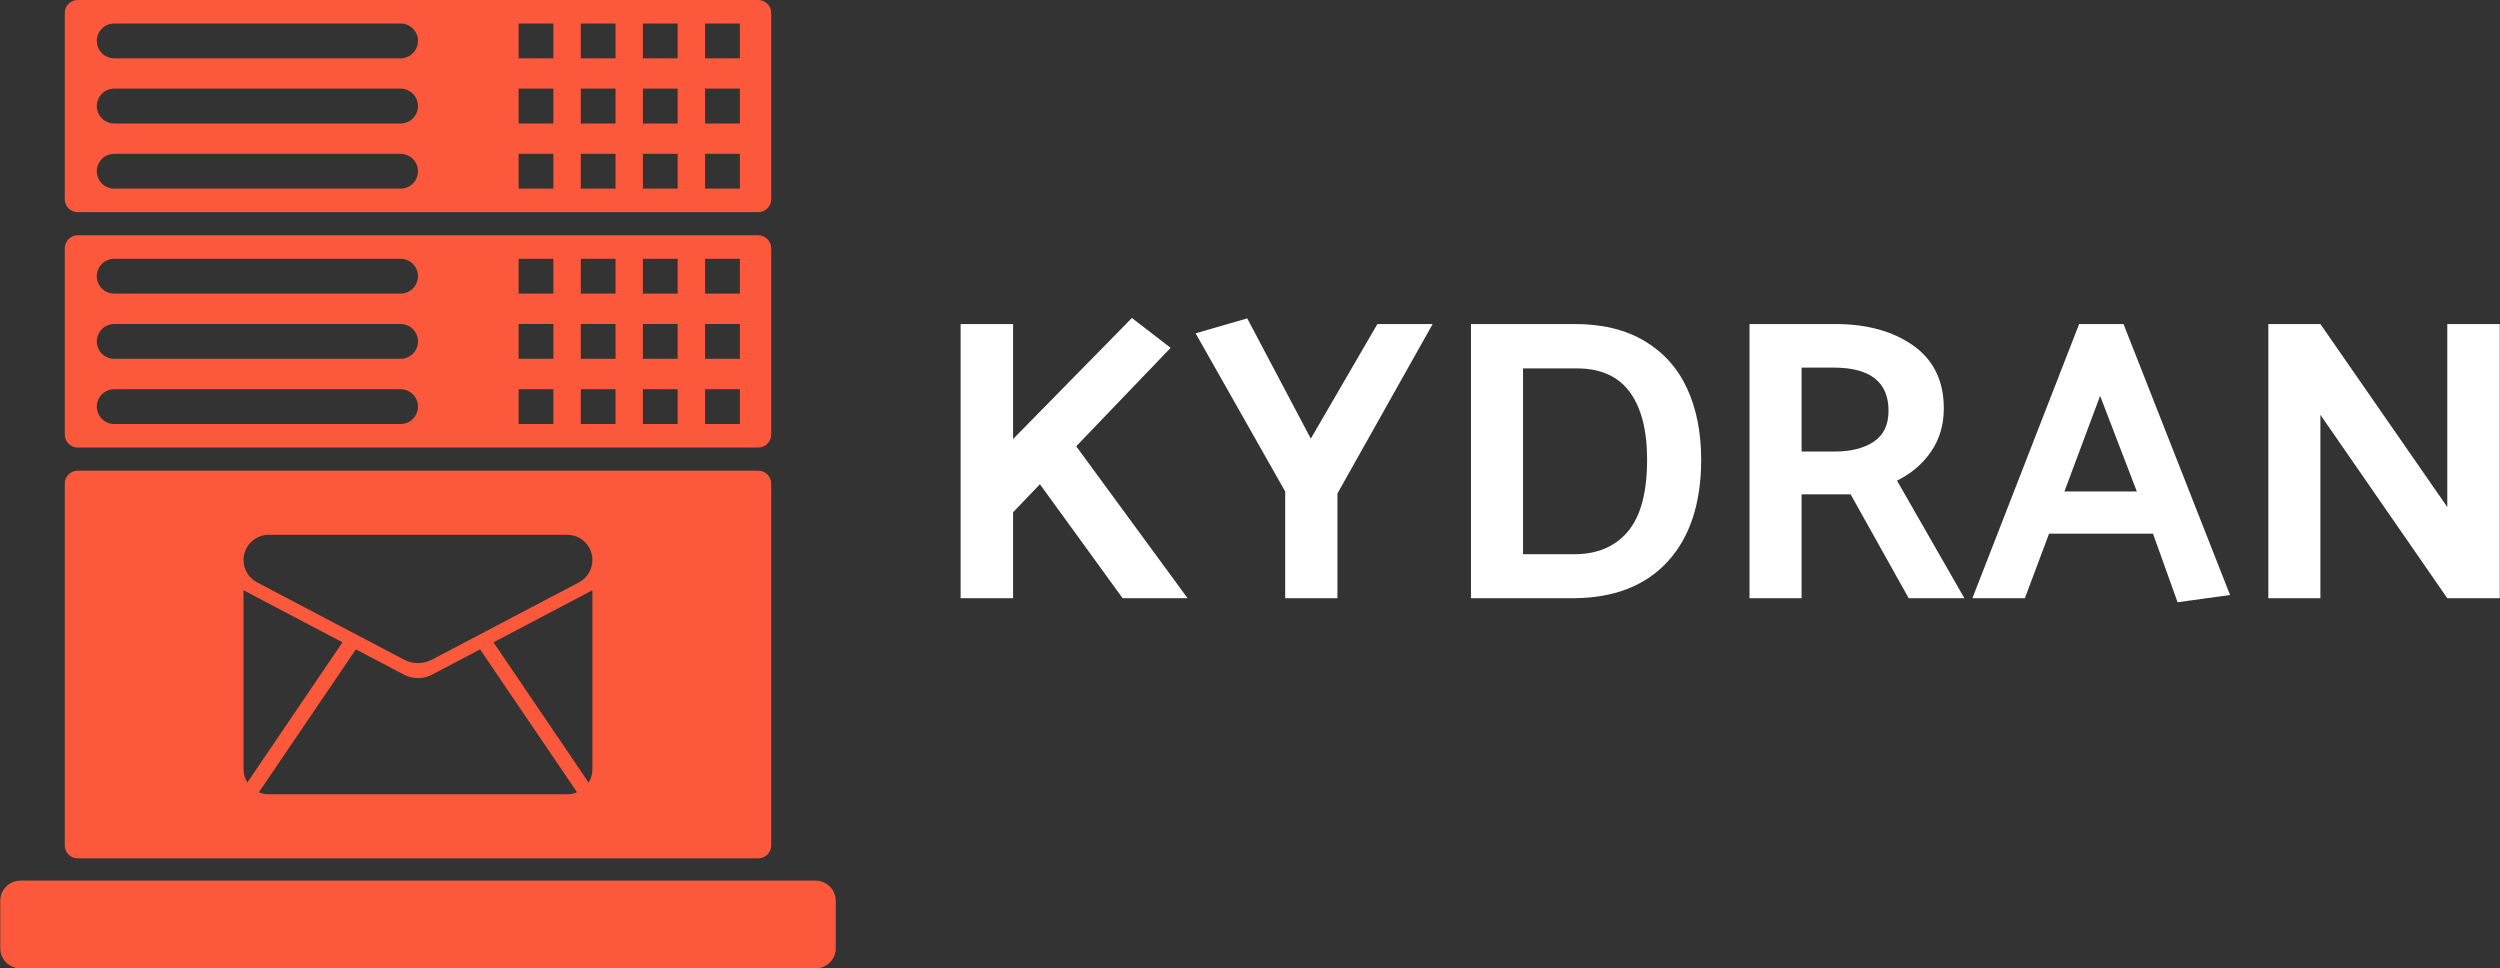
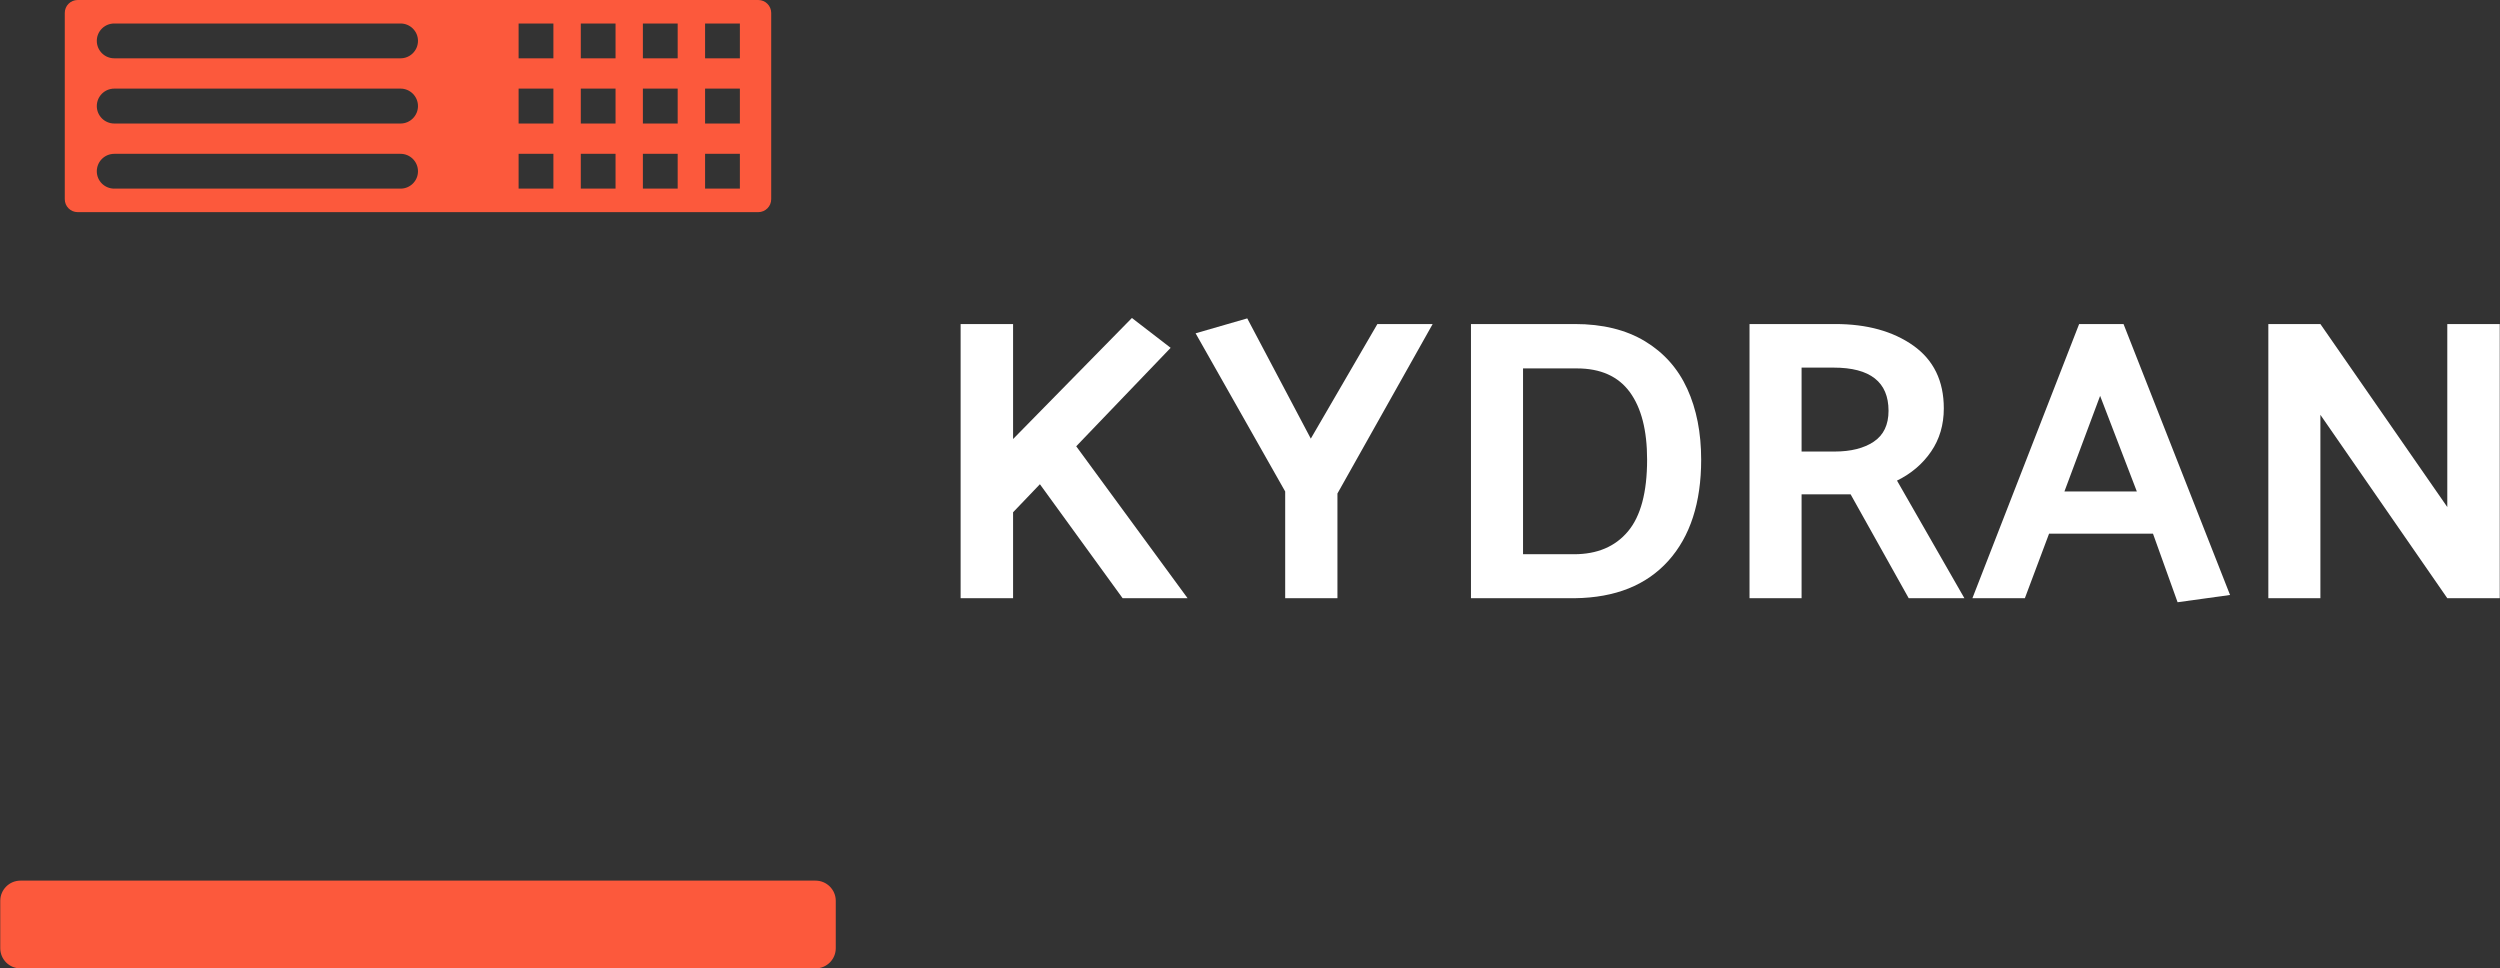
<svg xmlns="http://www.w3.org/2000/svg" zoomAndPan="magnify" preserveAspectRatio="xMidYMid meet" version="1.0" viewBox="86.12 150 193.62 75">
  <rect x="86.12" y="150" width="193.62" height="75" fill="#333333" stroke="none" />
  <defs>
    <g />
    <clipPath id="7af2aa9aa8">
      <path d="M 86.141 218 L 150.848 218 L 150.848 225 L 86.141 225 Z M 86.141 218 " clip-rule="nonzero" />
    </clipPath>
  </defs>
  <path fill="#fc593c" d="M 92.137 166.43 L 144.848 166.43 C 145.398 166.43 145.848 165.98 145.848 165.43 L 145.848 151 C 145.848 150.449 145.398 150 144.848 150 L 92.137 150 C 91.582 150 91.137 150.449 91.137 151 L 91.137 165.43 C 91.137 165.98 91.582 166.43 92.137 166.43 Z M 140.727 151.82 L 143.422 151.82 L 143.422 154.516 L 140.727 154.516 Z M 140.727 156.863 L 143.422 156.863 L 143.422 159.566 L 140.727 159.566 Z M 140.727 161.914 L 143.422 161.914 L 143.422 164.609 L 140.727 164.609 Z M 135.91 151.82 L 138.605 151.82 L 138.605 154.516 L 135.91 154.516 Z M 135.91 156.863 L 138.605 156.863 L 138.605 159.566 L 135.91 159.566 Z M 135.91 161.914 L 138.605 161.914 L 138.605 164.609 L 135.91 164.609 Z M 131.102 151.82 L 133.793 151.82 L 133.793 154.516 L 131.102 154.516 Z M 131.102 156.863 L 133.793 156.863 L 133.793 159.566 L 131.102 159.566 Z M 131.102 161.914 L 133.793 161.914 L 133.793 164.609 L 131.102 164.609 Z M 126.285 151.82 L 128.98 151.82 L 128.98 154.516 L 126.285 154.516 Z M 126.285 156.863 L 128.98 156.863 L 128.98 159.566 L 126.285 159.566 Z M 126.285 161.914 L 128.98 161.914 L 128.98 164.609 L 126.285 164.609 Z M 94.969 151.82 L 117.145 151.82 C 117.887 151.82 118.492 152.422 118.492 153.164 C 118.492 153.91 117.887 154.516 117.145 154.516 L 94.969 154.516 C 94.219 154.516 93.617 153.91 93.617 153.164 C 93.617 152.422 94.219 151.82 94.969 151.82 Z M 94.969 156.863 L 117.145 156.863 C 117.887 156.863 118.492 157.473 118.492 158.215 C 118.492 158.957 117.887 159.566 117.145 159.566 L 94.969 159.566 C 94.219 159.566 93.617 158.957 93.617 158.215 C 93.617 157.473 94.219 156.863 94.969 156.863 Z M 94.969 161.914 L 117.145 161.914 C 117.887 161.914 118.492 162.52 118.492 163.266 C 118.492 164.008 117.887 164.609 117.145 164.609 L 94.969 164.609 C 94.219 164.609 93.617 164.008 93.617 163.266 C 93.617 162.52 94.219 161.914 94.969 161.914 " fill-opacity="1" fill-rule="nonzero" />
-   <path fill="#fc593c" d="M 92.137 184.66 L 144.848 184.66 C 145.398 184.66 145.848 184.207 145.848 183.656 L 145.848 169.23 C 145.848 168.676 145.398 168.223 144.848 168.223 L 92.137 168.223 C 91.582 168.223 91.137 168.676 91.137 169.23 L 91.137 183.656 C 91.137 184.207 91.582 184.66 92.137 184.66 Z M 140.727 170.043 L 143.422 170.043 L 143.422 172.738 L 140.727 172.738 Z M 140.727 175.094 L 143.422 175.094 L 143.422 177.789 L 140.727 177.789 Z M 140.727 180.145 L 143.422 180.145 L 143.422 182.84 L 140.727 182.84 Z M 135.91 170.043 L 138.605 170.043 L 138.605 172.738 L 135.91 172.738 Z M 135.91 175.094 L 138.605 175.094 L 138.605 177.789 L 135.91 177.789 Z M 135.91 180.145 L 138.605 180.145 L 138.605 182.84 L 135.91 182.84 Z M 131.102 170.043 L 133.793 170.043 L 133.793 172.738 L 131.102 172.738 Z M 131.102 175.094 L 133.793 175.094 L 133.793 177.789 L 131.102 177.789 Z M 131.102 180.145 L 133.793 180.145 L 133.793 182.84 L 131.102 182.84 Z M 126.285 170.043 L 128.98 170.043 L 128.98 172.738 L 126.285 172.738 Z M 126.285 175.094 L 128.98 175.094 L 128.98 177.789 L 126.285 177.789 Z M 126.285 180.145 L 128.98 180.145 L 128.98 182.84 L 126.285 182.84 Z M 94.969 170.043 L 117.145 170.043 C 117.887 170.043 118.492 170.648 118.492 171.395 C 118.492 172.137 117.887 172.738 117.145 172.738 L 94.969 172.738 C 94.219 172.738 93.617 172.137 93.617 171.395 C 93.617 170.648 94.219 170.043 94.969 170.043 Z M 94.969 175.094 L 117.145 175.094 C 117.887 175.094 118.492 175.695 118.492 176.445 C 118.492 177.188 117.887 177.789 117.145 177.789 L 94.969 177.789 C 94.219 177.789 93.617 177.188 93.617 176.445 C 93.617 175.695 94.219 175.094 94.969 175.094 Z M 94.969 180.145 L 117.145 180.145 C 117.887 180.145 118.492 180.746 118.492 181.488 C 118.492 182.234 117.887 182.84 117.145 182.84 L 94.969 182.84 C 94.219 182.84 93.617 182.234 93.617 181.488 C 93.617 180.746 94.219 180.145 94.969 180.145 " fill-opacity="1" fill-rule="nonzero" />
-   <path fill="#fc593c" d="M 144.848 186.453 L 92.137 186.453 C 91.582 186.453 91.137 186.898 91.137 187.453 L 91.137 215.477 C 91.137 216.027 91.582 216.477 92.137 216.477 L 144.848 216.477 C 145.398 216.477 145.848 216.027 145.848 215.477 L 145.848 187.453 C 145.848 186.898 145.398 186.453 144.848 186.453 Z M 104.98 209.574 L 104.98 195.715 L 112.645 199.746 L 105.277 210.605 C 105.09 210.309 104.98 209.953 104.98 209.574 Z M 130.062 211.516 L 106.926 211.516 C 106.656 211.516 106.402 211.461 106.172 211.359 L 113.68 200.293 L 117.41 202.25 C 118.09 202.609 118.898 202.609 119.578 202.25 L 123.301 200.293 L 130.812 211.359 C 130.582 211.461 130.328 211.516 130.062 211.516 Z M 132 209.574 C 132 209.953 131.895 210.309 131.703 210.605 L 124.34 199.746 L 132 195.715 Z M 130.957 195.105 L 119.578 201.086 C 118.898 201.445 118.09 201.445 117.41 201.086 L 106.031 195.105 C 105.383 194.766 104.98 194.098 104.98 193.371 C 104.98 192.293 105.859 191.418 106.938 191.418 L 130.047 191.418 C 131.129 191.418 132 192.293 132 193.371 C 132 194.098 131.598 194.766 130.957 195.105 " fill-opacity="1" fill-rule="nonzero" />
  <g clip-path="url(#7af2aa9aa8)">
    <path fill="#fc593c" d="M 87.703 218.203 L 149.281 218.203 C 150.148 218.203 150.848 218.906 150.848 219.766 L 150.848 223.438 C 150.848 224.301 150.148 225 149.281 225 L 87.703 225 C 86.84 225 86.141 224.301 86.141 223.438 L 86.141 219.766 C 86.141 218.906 86.84 218.203 87.703 218.203 " fill-opacity="1" fill-rule="nonzero" />
  </g>
  <g fill="#ffffff" fill-opacity="1">
    <g transform="translate(157.862, 196.33)">
      <g>
        <path d="M 6.719 -6.656 L 6.719 0 L 2.656 0 L 2.656 -21.234 L 6.719 -21.234 L 6.719 -12.328 L 15.922 -21.703 L 18.922 -19.391 L 11.609 -11.766 L 20.234 0 L 15.203 0 L 8.797 -8.828 Z M 6.719 -6.656 " />
      </g>
    </g>
  </g>
  <g fill="#ffffff" fill-opacity="1">
    <g transform="translate(178.405, 196.33)">
      <g>
        <path d="M 18.672 -21.234 L 14.391 -21.234 L 9.234 -12.359 L 4.312 -21.672 L 0.312 -20.516 L 7.25 -8.266 L 7.25 0 L 11.297 0 L 11.297 -8.109 Z M 18.672 -21.234 " />
      </g>
    </g>
  </g>
  <g fill="#ffffff" fill-opacity="1">
    <g transform="translate(197.388, 196.33)">
      <g>
        <path d="M 10.703 0 C 13.828 -0.039 16.238 -1.004 17.938 -2.891 C 19.633 -4.773 20.484 -7.391 20.484 -10.734 C 20.484 -12.816 20.125 -14.645 19.406 -16.219 C 18.688 -17.789 17.594 -19.02 16.125 -19.906 C 14.656 -20.789 12.848 -21.234 10.703 -21.234 L 2.656 -21.234 L 2.656 0 Z M 10.859 -17.797 C 12.691 -17.797 14.055 -17.188 14.953 -15.969 C 15.848 -14.75 16.297 -13.004 16.297 -10.734 C 16.297 -8.203 15.801 -6.348 14.812 -5.172 C 13.82 -3.992 12.43 -3.406 10.641 -3.406 L 6.688 -3.406 L 6.688 -17.797 Z M 10.859 -17.797 " />
      </g>
    </g>
  </g>
  <g fill="#ffffff" fill-opacity="1">
    <g transform="translate(218.961, 196.33)">
      <g>
        <path d="M 6.688 0 L 6.688 -8.047 L 10.484 -8.047 L 14.984 0 L 19.297 0 L 14.078 -9.109 C 15.18 -9.648 16.062 -10.398 16.719 -11.359 C 17.375 -12.316 17.703 -13.43 17.703 -14.703 C 17.703 -16.828 16.914 -18.445 15.344 -19.562 C 13.77 -20.676 11.754 -21.234 9.297 -21.234 L 2.656 -21.234 L 2.656 0 Z M 9.172 -17.859 C 12.004 -17.859 13.422 -16.742 13.422 -14.516 C 13.422 -13.43 13.039 -12.633 12.281 -12.125 C 11.52 -11.613 10.504 -11.359 9.234 -11.359 L 6.688 -11.359 L 6.688 -17.859 Z M 9.172 -17.859 " />
      </g>
    </g>
  </g>
  <g fill="#ffffff" fill-opacity="1">
    <g transform="translate(238.567, 196.33)">
      <g>
        <path d="M 4.375 0 L 6.25 -5 L 14.297 -5 L 16.203 0.312 L 20.266 -0.25 L 12.016 -21.234 L 8.578 -21.234 L 0.312 0 Z M 10.203 -15.672 L 13.047 -8.266 L 7.438 -8.266 Z M 10.203 -15.672 " />
      </g>
    </g>
  </g>
  <g fill="#ffffff" fill-opacity="1">
    <g transform="translate(259.142, 196.33)">
      <g>
        <path d="M 16.516 0 L 20.578 0 L 20.578 -21.234 L 16.516 -21.234 L 16.516 -7.062 L 6.688 -21.234 L 2.656 -21.234 L 2.656 0 L 6.688 0 L 6.688 -14.203 Z M 16.516 0 " />
      </g>
    </g>
  </g>
</svg>